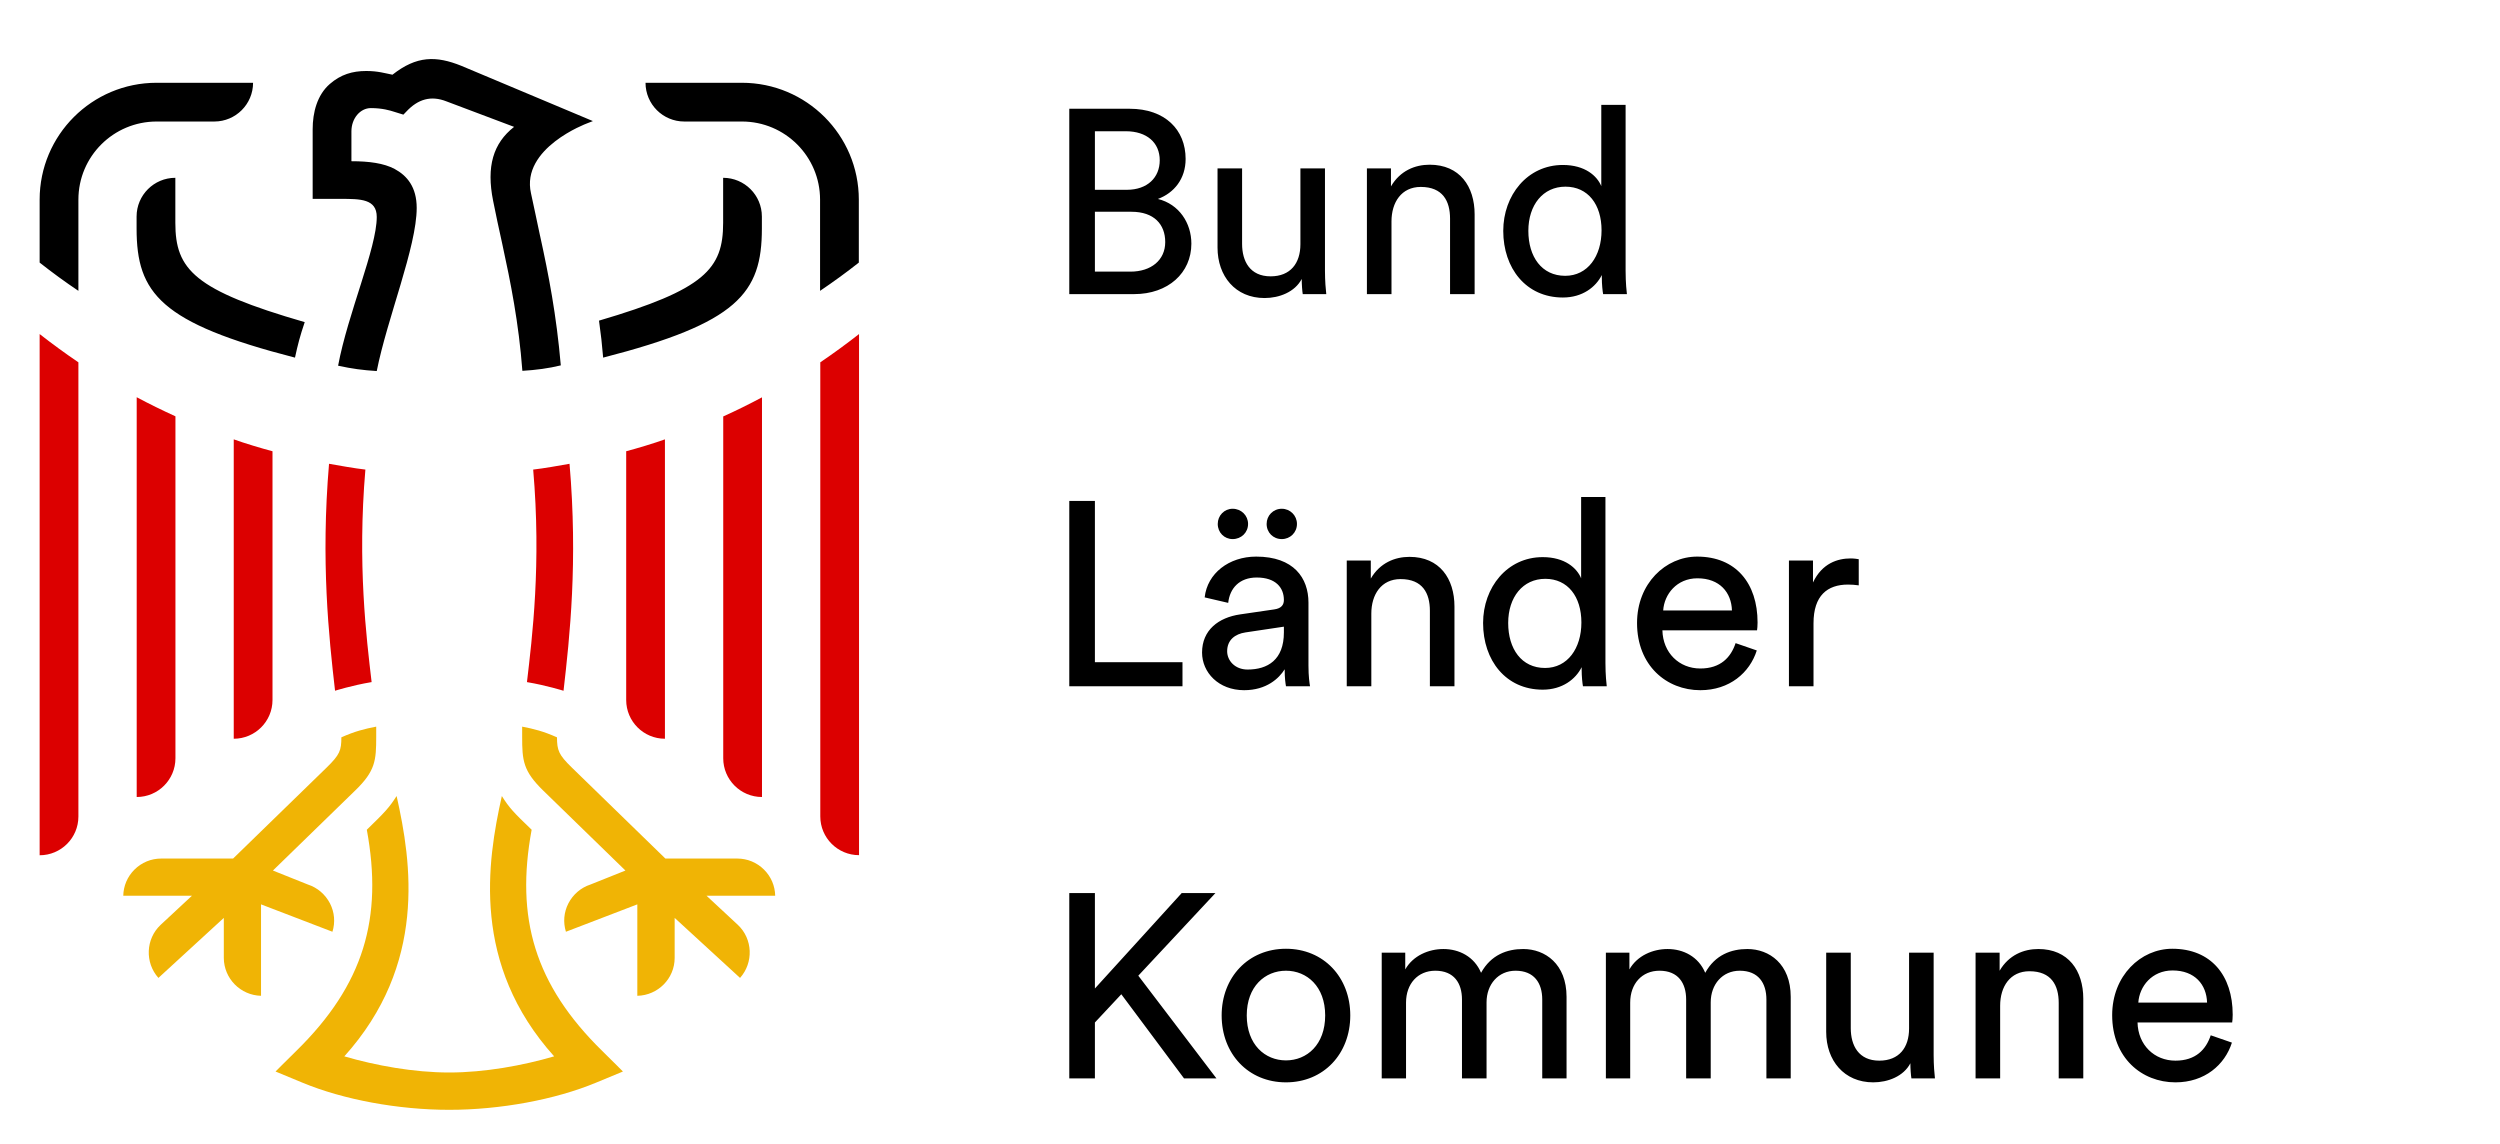
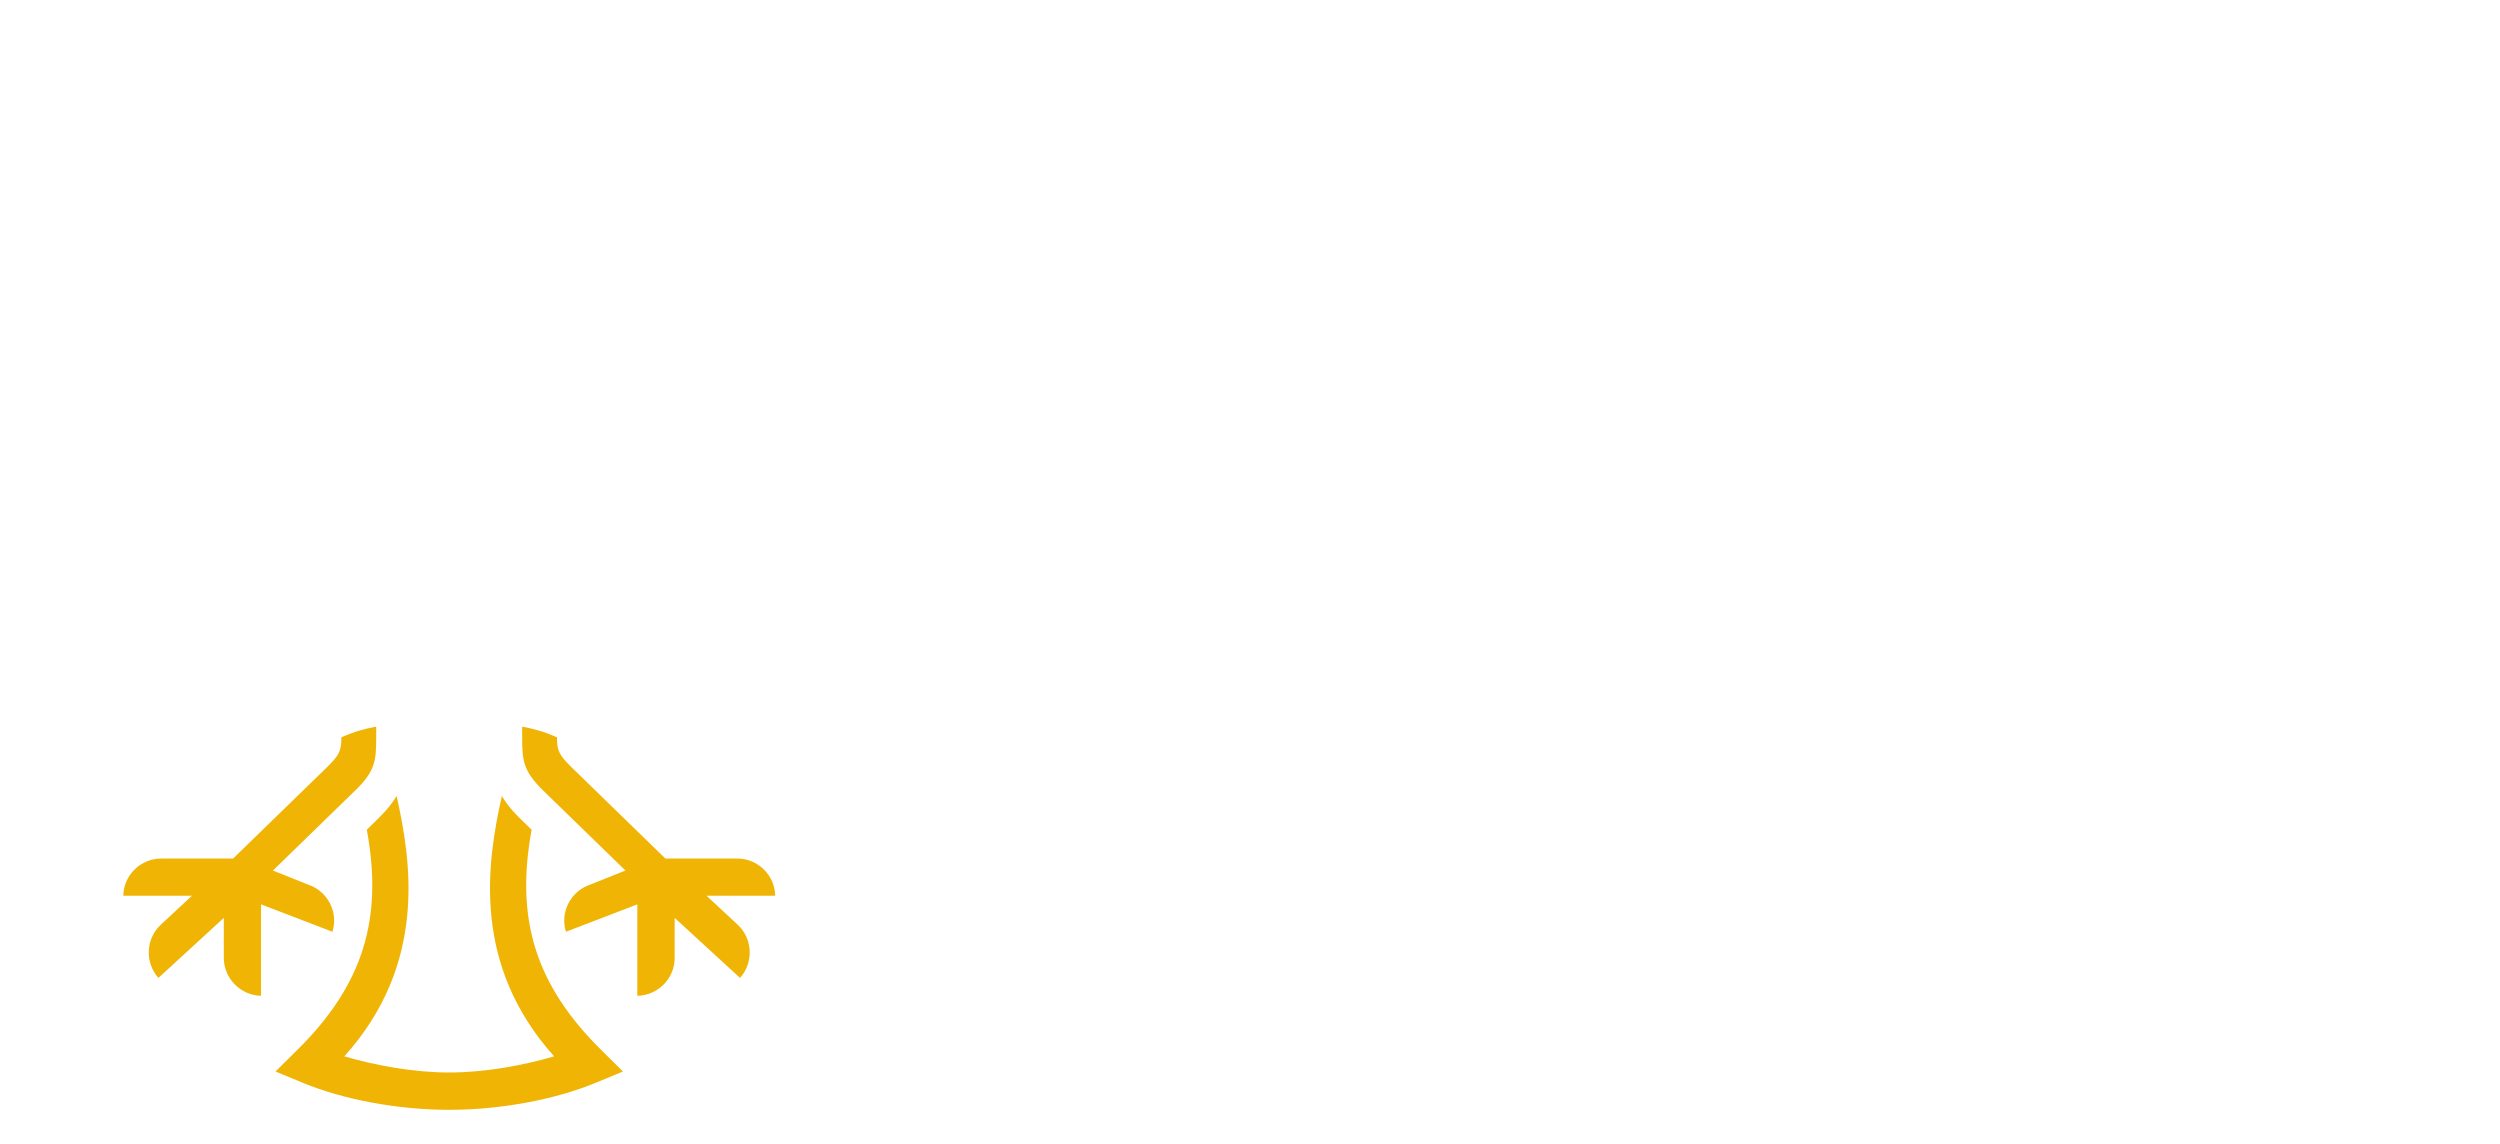
<svg xmlns="http://www.w3.org/2000/svg" width="153" height="70" viewBox="0 0 153 70" fill="none">
-   <path d="M65.44 6.656H69.136C71.296 6.656 72.56 7.936 72.56 9.728C72.56 10.944 71.856 11.808 70.864 12.176C72.16 12.496 72.912 13.648 72.912 14.912C72.912 16.704 71.488 18 69.408 18H65.44V6.656ZM67.008 11.616H68.96C70.224 11.616 70.976 10.864 70.976 9.808C70.976 8.736 70.192 8.032 68.896 8.032H67.008V11.616ZM67.008 16.624H69.184C70.448 16.624 71.312 15.92 71.312 14.816C71.312 13.728 70.624 12.96 69.248 12.96H67.008V16.624ZM79.665 17.072C79.249 17.872 78.288 18.24 77.392 18.24C75.6 18.24 74.513 16.896 74.513 15.152V10.304H76.016V14.928C76.016 15.984 76.496 16.912 77.76 16.912C78.977 16.912 79.585 16.112 79.585 14.944V10.304H81.088V16.576C81.088 17.184 81.136 17.728 81.168 18H79.728C79.697 17.824 79.665 17.392 79.665 17.072ZM85.159 13.552V18H83.655V10.304H85.127V11.408C85.687 10.448 86.599 10.08 87.495 10.08C89.335 10.08 90.247 11.408 90.247 13.12V18H88.743V13.376C88.743 12.304 88.295 11.44 86.951 11.44C85.767 11.44 85.159 12.384 85.159 13.552ZM93.535 14.128C93.535 15.712 94.351 16.88 95.791 16.88C97.167 16.88 98.015 15.68 98.015 14.096C98.015 12.512 97.183 11.424 95.807 11.424C94.431 11.424 93.535 12.544 93.535 14.128ZM98.031 16.96V16.832C97.663 17.568 96.847 18.208 95.647 18.208C93.391 18.208 91.999 16.416 91.999 14.128C91.999 11.952 93.471 10.096 95.647 10.096C97.007 10.096 97.743 10.768 97.999 11.392V6.416H99.487V16.576C99.487 17.312 99.551 17.872 99.567 18H98.111C98.079 17.824 98.031 17.424 98.031 16.96ZM72.368 42H65.44V30.656H67.008V40.528H72.368V42ZM73.566 39.936C73.566 38.56 74.574 37.792 75.902 37.6L77.982 37.296C78.446 37.232 78.574 36.992 78.574 36.72C78.574 35.968 78.078 35.344 76.91 35.344C75.854 35.344 75.262 36 75.166 36.896L73.726 36.56C73.886 35.088 75.214 34.064 76.878 34.064C79.182 34.064 80.078 35.376 80.078 36.88V40.736C80.078 41.408 80.142 41.808 80.174 42H78.702C78.67 41.808 78.622 41.52 78.622 40.96C78.286 41.504 77.518 42.24 76.142 42.24C74.574 42.24 73.566 41.152 73.566 39.936ZM76.35 40.976C77.582 40.976 78.574 40.384 78.574 38.704V38.352L76.222 38.704C75.582 38.8 75.102 39.168 75.102 39.856C75.102 40.432 75.582 40.976 76.35 40.976ZM74.526 32.064C74.526 31.552 74.926 31.136 75.438 31.136C75.966 31.136 76.382 31.552 76.382 32.064C76.382 32.592 75.966 32.992 75.438 32.992C74.926 32.992 74.526 32.592 74.526 32.064ZM77.518 32.064C77.518 31.552 77.918 31.136 78.446 31.136C78.958 31.136 79.374 31.552 79.374 32.064C79.374 32.592 78.958 32.992 78.446 32.992C77.918 32.992 77.518 32.592 77.518 32.064ZM83.925 37.552V42H82.421V34.304H83.893V35.408C84.453 34.448 85.365 34.08 86.261 34.08C88.101 34.08 89.013 35.408 89.013 37.12V42H87.509V37.376C87.509 36.304 87.061 35.44 85.717 35.44C84.533 35.44 83.925 36.384 83.925 37.552ZM92.301 38.128C92.301 39.712 93.117 40.88 94.557 40.88C95.933 40.88 96.781 39.68 96.781 38.096C96.781 36.512 95.949 35.424 94.573 35.424C93.197 35.424 92.301 36.544 92.301 38.128ZM96.797 40.96V40.832C96.429 41.568 95.613 42.208 94.413 42.208C92.157 42.208 90.765 40.416 90.765 38.128C90.765 35.952 92.237 34.096 94.413 34.096C95.773 34.096 96.509 34.768 96.765 35.392V30.416H98.253V40.576C98.253 41.312 98.317 41.872 98.333 42H96.877C96.845 41.824 96.797 41.424 96.797 40.96ZM101.787 37.36H105.995C105.963 36.256 105.243 35.392 103.883 35.392C102.619 35.392 101.851 36.368 101.787 37.36ZM106.219 39.36L107.515 39.808C107.083 41.168 105.851 42.24 104.059 42.24C101.995 42.24 100.187 40.736 100.187 38.128C100.187 35.712 101.931 34.064 103.867 34.064C106.235 34.064 107.563 35.696 107.563 38.096C107.563 38.288 107.547 38.48 107.531 38.576H101.739C101.771 39.952 102.763 40.912 104.059 40.912C105.307 40.912 105.931 40.224 106.219 39.36ZM113.755 34.224V35.824C113.531 35.792 113.307 35.776 113.099 35.776C111.835 35.776 110.987 36.448 110.987 38.144V42H109.483V34.304H110.955V35.648C111.515 34.464 112.475 34.176 113.259 34.176C113.467 34.176 113.675 34.208 113.755 34.224ZM72.464 66L68.624 60.848L67.008 62.576V66H65.44V54.656H67.008V60.496L72.32 54.656H74.384L69.664 59.712L74.448 66H72.464ZM78.701 64.896C79.981 64.896 81.101 63.936 81.101 62.144C81.101 60.368 79.981 59.408 78.701 59.408C77.421 59.408 76.301 60.368 76.301 62.144C76.301 63.936 77.421 64.896 78.701 64.896ZM78.701 58.064C81.005 58.064 82.637 59.808 82.637 62.144C82.637 64.496 81.005 66.24 78.701 66.24C76.397 66.24 74.765 64.496 74.765 62.144C74.765 59.808 76.397 58.064 78.701 58.064ZM86.049 66H84.561V58.304H86.001V59.328C86.481 58.48 87.441 58.08 88.337 58.08C89.297 58.08 90.225 58.544 90.641 59.536C91.249 58.432 92.241 58.08 93.217 58.08C94.561 58.08 95.873 58.992 95.873 61.008V66H94.385V61.168C94.385 60.16 93.889 59.408 92.753 59.408C91.697 59.408 90.977 60.24 90.977 61.344V66H89.473V61.168C89.473 60.176 88.993 59.408 87.841 59.408C86.769 59.408 86.049 60.208 86.049 61.36V66ZM99.768 66H98.28V58.304H99.72V59.328C100.2 58.48 101.16 58.08 102.056 58.08C103.016 58.08 103.944 58.544 104.36 59.536C104.968 58.432 105.96 58.08 106.936 58.08C108.28 58.08 109.592 58.992 109.592 61.008V66H108.104V61.168C108.104 60.16 107.608 59.408 106.472 59.408C105.416 59.408 104.696 60.24 104.696 61.344V66H103.192V61.168C103.192 60.176 102.712 59.408 101.56 59.408C100.488 59.408 99.768 60.208 99.768 61.36V66ZM116.915 65.072C116.499 65.872 115.539 66.24 114.643 66.24C112.851 66.24 111.763 64.896 111.763 63.152V58.304H113.267V62.928C113.267 63.984 113.747 64.912 115.011 64.912C116.227 64.912 116.835 64.112 116.835 62.944V58.304H118.339V64.576C118.339 65.184 118.387 65.728 118.419 66H116.979C116.947 65.824 116.915 65.392 116.915 65.072ZM122.409 61.552V66H120.905V58.304H122.377V59.408C122.937 58.448 123.849 58.08 124.745 58.08C126.585 58.08 127.497 59.408 127.497 61.12V66H125.993V61.376C125.993 60.304 125.545 59.44 124.201 59.44C123.017 59.44 122.409 60.384 122.409 61.552ZM130.865 61.36H135.073C135.041 60.256 134.321 59.392 132.961 59.392C131.697 59.392 130.929 60.368 130.865 61.36ZM135.297 63.36L136.593 63.808C136.161 65.168 134.929 66.24 133.137 66.24C131.073 66.24 129.265 64.736 129.265 62.128C129.265 59.712 131.009 58.064 132.945 58.064C135.313 58.064 136.641 59.696 136.641 62.096C136.641 62.288 136.625 62.48 136.609 62.576H130.817C130.849 63.952 131.841 64.912 133.137 64.912C134.385 64.912 135.009 64.224 135.297 63.36Z" fill="#000" />
-   <path d="M4.798 22.167V49.972C4.798 51.281 3.736 52.342 2.426 52.342V20.444C3.195 21.045 3.99 21.626 4.798 22.174V22.167ZM8.366 24.31V48.777C9.675 48.777 10.737 47.715 10.737 46.406V25.479C9.936 25.112 9.141 24.724 8.366 24.31ZM14.305 26.888V45.211C15.614 45.211 16.677 44.149 16.677 42.84V27.616C16.062 27.456 14.926 27.115 14.305 26.888ZM22.743 41.745C22.422 39.007 21.868 34.52 22.362 28.738C21.707 28.664 20.812 28.504 20.137 28.384C19.63 34.367 20.124 38.961 20.505 42.273C20.505 42.273 21.54 41.946 22.736 41.745H22.743ZM50.202 22.16V49.965C50.202 51.274 51.264 52.336 52.573 52.336V20.444C51.805 21.045 51.01 21.626 50.202 22.174V22.16ZM44.262 25.479V46.406C44.262 47.715 45.325 48.777 46.634 48.777V24.317C45.859 24.731 45.064 25.125 44.262 25.486V25.479ZM38.323 27.616V42.84C38.323 44.149 39.385 45.211 40.694 45.211V26.888C40.073 27.115 38.938 27.456 38.323 27.616ZM34.488 42.273C34.869 38.968 35.37 34.367 34.855 28.384C34.181 28.504 33.286 28.664 32.631 28.738C33.132 34.514 32.571 39.001 32.25 41.745C33.446 41.946 34.481 42.273 34.481 42.273H34.488Z" fill="#DC0000" />
  <path d="M15.982 60.943C14.719 60.916 13.704 59.888 13.697 58.626V56.175L9.695 59.848C8.86 58.913 8.914 57.464 9.829 56.603L11.746 54.82H7.544C7.557 54.212 7.798 53.651 8.225 53.224C8.666 52.783 9.248 52.543 9.869 52.543H14.265L19.991 46.974C20.799 46.186 20.892 45.925 20.892 45.124C21.734 44.75 22.302 44.61 23.024 44.47V45.084C23.024 46.54 22.977 47.181 21.734 48.383C20.465 49.618 16.703 53.277 16.703 53.277L18.841 54.132C19.436 54.326 19.91 54.74 20.198 55.294C20.472 55.835 20.525 56.442 20.345 57.023L15.975 55.347V60.95L15.982 60.943ZM27.493 67.921C30.613 67.921 33.974 67.3 36.479 66.258L38.123 65.577C38.123 65.577 37.595 65.043 36.86 64.322C32.711 60.255 31.542 56.175 32.537 50.78C31.415 49.705 31.161 49.431 30.713 48.717C29.805 52.776 28.849 59.013 33.914 64.649C31.996 65.21 29.664 65.637 27.493 65.637C25.322 65.637 22.99 65.21 21.073 64.649C26.137 59.02 25.188 52.783 24.273 48.717C23.819 49.424 23.565 49.698 22.449 50.78C23.445 56.182 22.275 60.255 18.127 64.322C17.398 65.036 16.864 65.577 16.864 65.577L18.507 66.258C21.013 67.3 24.373 67.921 27.493 67.921ZM39.004 60.943C40.267 60.916 41.289 59.888 41.289 58.626V56.175L45.291 59.848C46.126 58.913 46.073 57.464 45.158 56.603L43.24 54.82H47.442C47.429 54.212 47.189 53.651 46.761 53.224C46.32 52.783 45.739 52.543 45.117 52.543H40.721L34.996 46.974C34.187 46.186 34.094 45.925 34.087 45.124C33.245 44.75 32.678 44.61 31.956 44.47V45.084C31.956 46.54 32.01 47.181 33.245 48.383C34.515 49.618 38.276 53.277 38.276 53.277L36.138 54.132C35.544 54.326 35.069 54.74 34.782 55.294C34.508 55.835 34.455 56.442 34.635 57.023L39.004 55.347V60.95V60.943Z" fill="#F0B405" />
-   <path d="M33.052 14.428C33.573 16.799 34.054 19.276 34.321 22.361C33.593 22.541 32.784 22.648 31.969 22.695C31.749 19.763 31.248 17.266 30.74 14.935C30.533 13.994 30.339 13.106 30.179 12.291C29.758 10.188 30.179 8.772 31.462 7.764L27.333 6.208C26.371 5.827 25.576 6.068 24.861 6.836L24.687 7.016L24.126 6.842C23.879 6.762 23.398 6.615 22.696 6.615C22.048 6.615 21.507 7.243 21.507 8.038V9.867C22.583 9.867 23.491 9.987 24.153 10.341C24.908 10.749 25.502 11.443 25.502 12.725C25.502 15.109 23.692 19.496 23.057 22.708C22.202 22.655 21.547 22.568 20.692 22.381C21.287 19.189 23.057 15.189 23.057 13.279C23.057 12.171 22.055 12.171 20.846 12.171H19.135V7.911C19.135 6.882 19.409 5.814 20.184 5.14C20.852 4.559 21.567 4.345 22.416 4.345C23.137 4.345 23.565 4.485 24.019 4.572C25.496 3.41 26.685 3.403 28.241 4.031L36.285 7.41L35.911 7.557C35.911 7.557 31.869 9.059 32.497 11.83C32.678 12.618 32.845 13.5 33.052 14.435V14.428ZM9.582 5.066C5.633 5.066 2.426 8.265 2.426 12.218V16.071C3.195 16.678 3.983 17.253 4.798 17.8V12.218C4.798 9.573 6.943 7.437 9.588 7.437H13.116C13.771 7.437 14.365 7.17 14.793 6.742C15.22 6.315 15.488 5.721 15.488 5.066H9.588H9.582ZM18.654 19.716C11.893 17.76 10.731 16.505 10.731 13.64V10.882C9.421 10.882 8.359 11.944 8.359 13.253V13.987C8.359 17.954 9.829 19.77 18.053 21.887C18.227 21.079 18.36 20.571 18.648 19.716H18.654ZM39.506 5.066C39.506 5.721 39.773 6.315 40.2 6.742C40.628 7.17 41.223 7.437 41.877 7.437H45.405C48.05 7.437 50.188 9.58 50.188 12.218V17.8C50.997 17.253 51.792 16.678 52.56 16.071V12.218C52.56 8.265 49.353 5.066 45.405 5.066H39.506ZM36.913 21.887C45.138 19.77 46.627 17.954 46.627 13.987V13.253C46.627 11.944 45.565 10.882 44.256 10.882V13.64C44.256 16.458 43.133 17.72 36.659 19.623C36.766 20.364 36.853 21.139 36.913 21.887Z" fill="black" />
</svg>